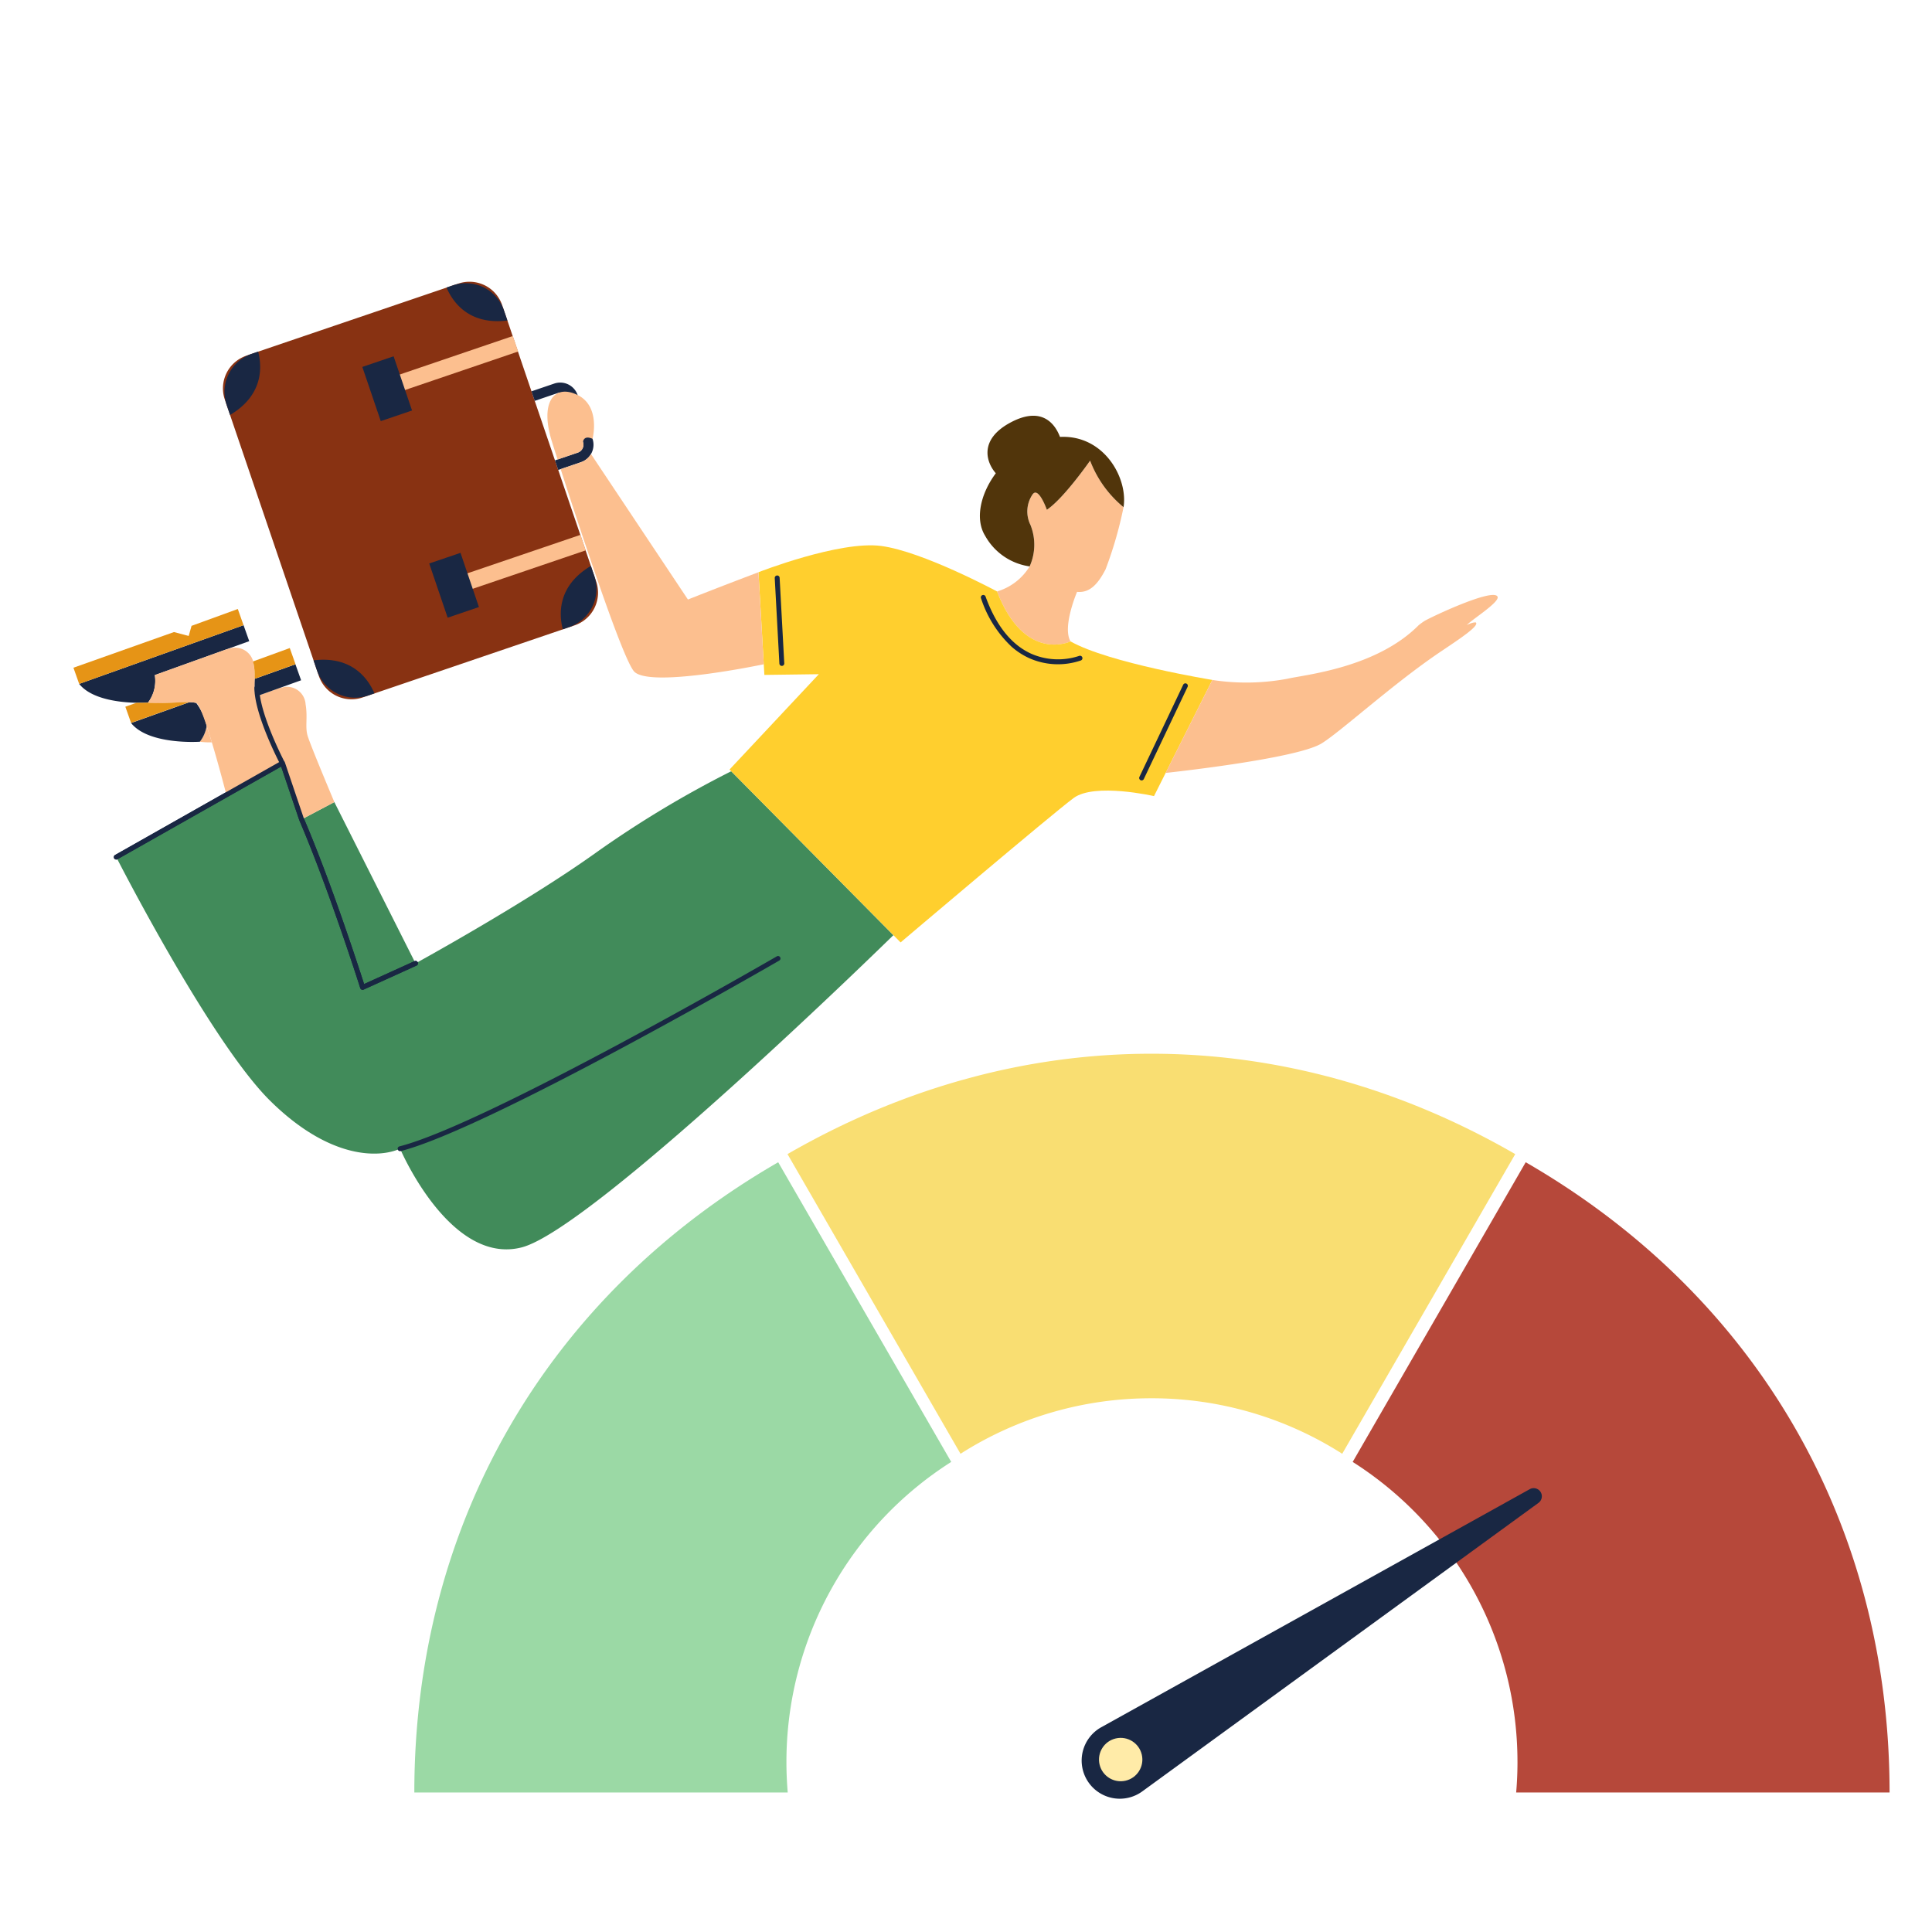
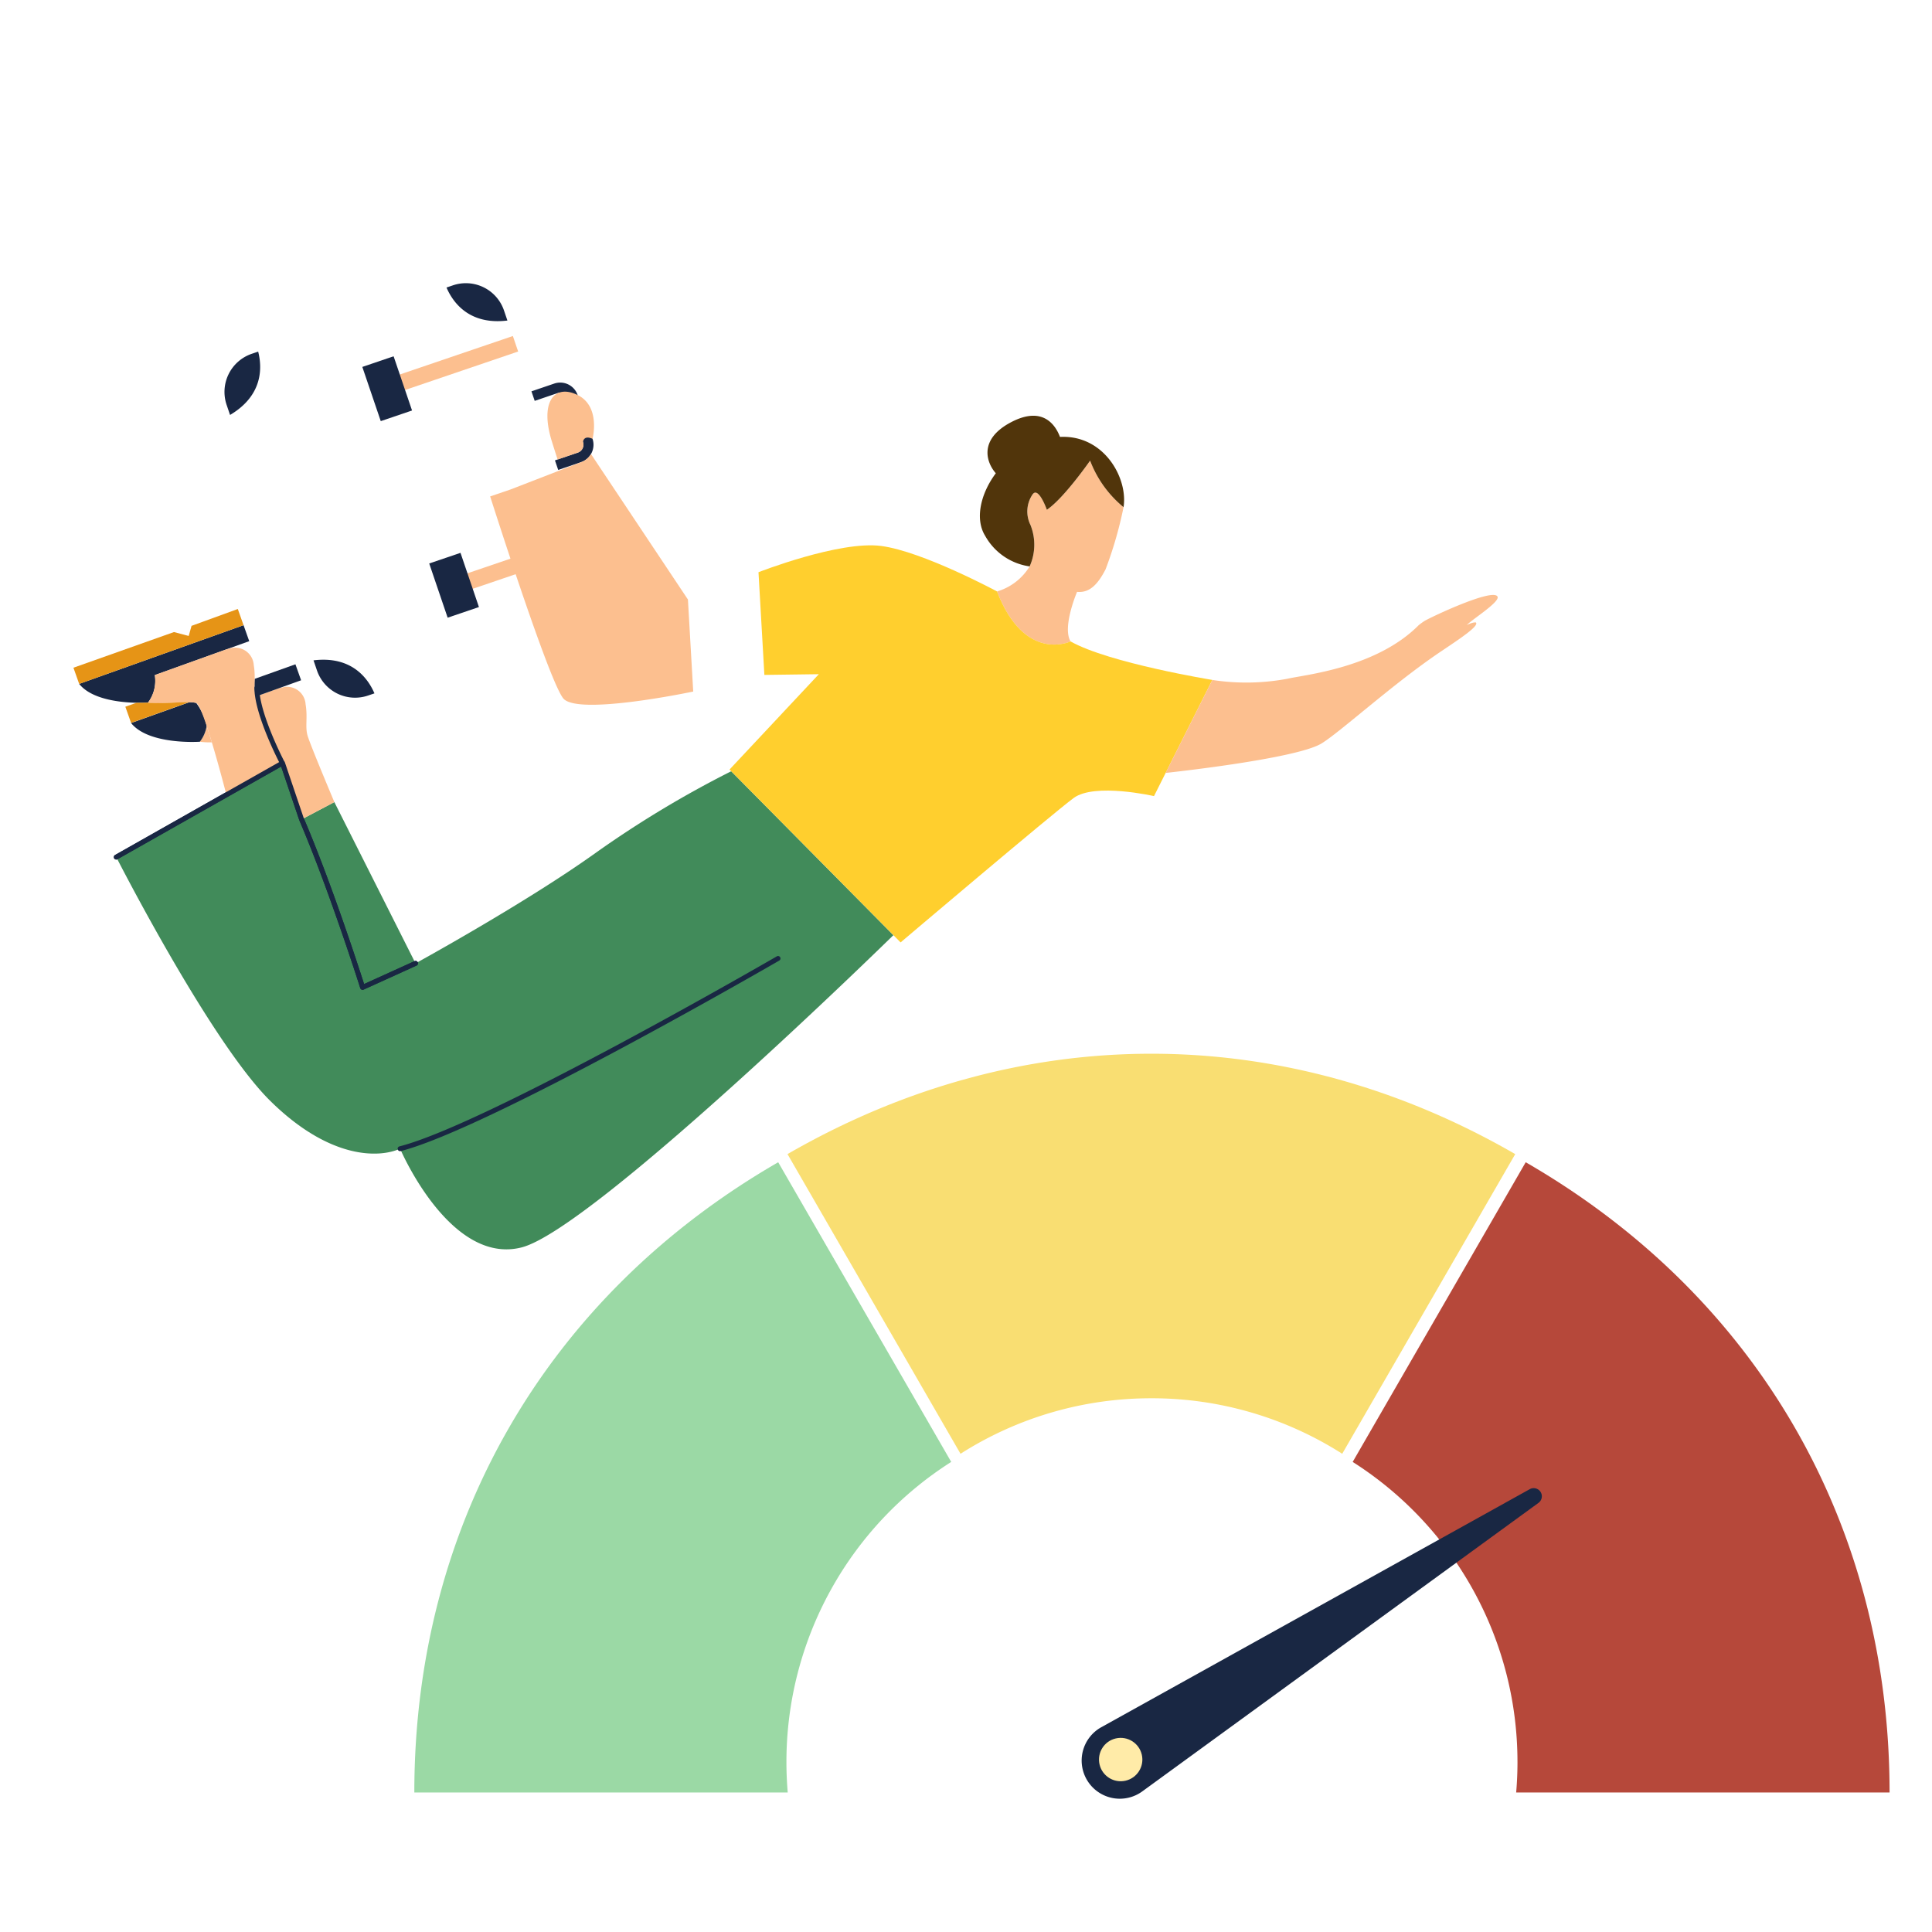
<svg xmlns="http://www.w3.org/2000/svg" width="204" height="204" viewBox="0 0 204 204">
  <defs>
    <clipPath id="clip-path">
      <rect id="Rectangle_871" data-name="Rectangle 871" width="150.388" height="102.174" fill="none" />
    </clipPath>
  </defs>
  <g id="Group_1407" data-name="Group 1407" transform="translate(-3916 -1599)">
    <g id="Group_1404" data-name="Group 1404" transform="translate(0 245)">
      <g id="Group_1272" data-name="Group 1272" transform="translate(-70 185)">
        <rect id="Rectangle_845" data-name="Rectangle 845" width="204" height="204" transform="translate(3986 1169)" fill="none" />
      </g>
    </g>
    <g id="Group_1405" data-name="Group 1405" transform="translate(3923.754 1628.744)">
      <g id="Group_1395" data-name="Group 1395" clip-path="url(#clip-path)">
        <path id="Path_4265" data-name="Path 4265" d="M103.005,428.5a110.448,110.448,0,0,0-14.353,8.648c-7.353,5.261-18.979,11.636-18.979,11.636L61.1,431.756l-3.464,1.827-2.013-5.956-17.552,9.935s9.931,19.487,16.249,25.729,11.55,6.046,13.721,5.061c0,0,5.251,12.336,12.814,10.429s39.276-32.974,39.276-32.974L103.007,428.5Z" transform="translate(-33.551 -376.807)" fill="#418b5a" />
        <path id="Path_4266" data-name="Path 4266" d="M824.144,165.765a5.6,5.6,0,0,1-.08,4.393,6.018,6.018,0,0,1-3.442,2.646c2.932,7.605,7.763,5.277,7.763,5.277-.909-1.509.685-5.231.685-5.231,1.3.118,2.167-.741,3.016-2.39a41.819,41.819,0,0,0,1.893-6.554,11.763,11.763,0,0,1-3.53-4.915s-2.774,3.993-4.567,5.189c0,0-.9-2.554-1.525-1.595a3.2,3.2,0,0,0-.212,3.182Z" transform="translate(-723.098 -140.097)" fill="#fcbf8f" />
        <path id="Path_4267" data-name="Path 4267" d="M808.688,119.794c3.4-1.795,4.725.348,5.177,1.547,4.649-.244,7.2,4.359,6.71,7.417a11.764,11.764,0,0,1-3.53-4.915s-2.774,3.993-4.567,5.189c0,0-.9-2.554-1.525-1.595a3.2,3.2,0,0,0-.212,3.182,5.6,5.6,0,0,1-.08,4.393,6.4,6.4,0,0,1-4.7-3.234c-1.075-1.733-.518-4.393,1.127-6.6-1.033-1.177-1.8-3.594,1.6-5.384Z" transform="translate(-709.695 -104.95)" fill="#51350b" />
        <path id="Path_4268" data-name="Path 4268" d="M585.987,237.074s8.566-3.356,12.966-2.772,12.224,4.8,12.224,4.8c2.932,7.605,7.763,5.277,7.763,5.277,4.033,2.285,14.972,4.067,14.972,4.067l-6.16,12.268s-6.262-1.437-8.484.2-18.274,15.248-18.274,15.248L582.931,257.91l9.432-10.069-5.752.076-.621-10.841Z" transform="translate(-513.655 -206.397)" fill="#ffcf2e" />
        <path id="Path_4269" data-name="Path 4269" d="M36,435.866a.256.256,0,0,0,.3.03l17.281-9.782,1.913,5.66a.106.106,0,0,0,.008.018c3.156,7.369,6.4,17.612,6.432,17.714a.258.258,0,0,0,.352.158l5.592-2.538a.257.257,0,0,0-.212-.468l-5.328,2.418c-.542-1.691-3.484-10.765-6.356-17.477l-2.011-5.946a.258.258,0,0,0-.152-.158.253.253,0,0,0-.218.016l-17.552,9.936a.257.257,0,0,0-.1.35.25.25,0,0,0,.054.066Z" transform="translate(-31.645 -374.915)" fill="#192743" />
        <path id="Path_4270" data-name="Path 4270" d="M975.336,287.307a23.534,23.534,0,0,0,7.973-.136c1.779-.414,9.342-1.125,13.829-5.66a7.57,7.57,0,0,1,.64-.456c.955-.534,7.161-3.44,7.667-2.556.308.54-2.556,2.328-3.194,2.966a12.321,12.321,0,0,1-1.689,1.049s1.871-1.369,2.6-1.277c.366.366-1.643,1.689-3.744,3.1-5.021,3.384-10.543,8.444-12.552,9.676-2.686,1.647-16.465,3.112-16.465,3.112Z" transform="translate(-855.079 -245.255)" fill="#fcbf8f" />
        <path id="Path_4271" data-name="Path 4271" d="M12.359,313.366s-5.39.376-7.263-1.975l17.357-6.2.6,1.687-9.969,3.582a3.837,3.837,0,0,1-.719,2.908Z" transform="translate(-4.49 -268.922)" fill="#192743" />
        <path id="Path_4272" data-name="Path 4272" d="M17.962,292.521l-.606-1.709-4.885,1.779-.3,1.067-1.559-.41L0,297.012l.606,1.709Z" transform="translate(0 -256.252)" fill="#e69416" />
        <path id="Path_4273" data-name="Path 4273" d="M164.465,359.97l.154-.018a1.96,1.96,0,0,1,2.59,1.733c.236,1.4-.062,2.336.2,3.284s2.84,7.053,2.84,7.053l-3.464,1.827-2.013-5.956s-2.52-5.964-2.83-7.017l2.524-.908Z" transform="translate(-142.696 -317.07)" fill="#fcbf8f" />
        <path id="Path_4274" data-name="Path 4274" d="M169.441,427.644l-2.2,1.247Z" transform="translate(-147.363 -376.822)" fill="#fcbf8f" />
        <path id="Path_4275" data-name="Path 4275" d="M113.559,396.4a7.557,7.557,0,0,1-1.265-.064,3.6,3.6,0,0,0,.718-1.671C113.191,395.2,113.375,395.793,113.559,396.4Z" transform="translate(-98.949 -347.762)" fill="#fcbf8f" />
        <path id="Path_4276" data-name="Path 4276" d="M161,343.308a6.516,6.516,0,0,1-.1-1.833l4.305-1.537.6,1.687-4.791,1.721a.238.238,0,0,1-.01-.036Z" transform="translate(-141.765 -299.539)" fill="#192743" />
        <path id="Path_4277" data-name="Path 4277" d="M58.078,373.751a6.308,6.308,0,0,1,1.1,2.42,3.6,3.6,0,0,1-.718,1.671s-5.39.376-7.263-1.975l6.14-2.193a2.819,2.819,0,0,1,.743.078Z" transform="translate(-45.111 -329.267)" fill="#192743" />
        <path id="Path_4278" data-name="Path 4278" d="M66.2,330.882a3.827,3.827,0,0,0,.72-2.908l7.575-2.722.284-.064a1.96,1.96,0,0,1,2.59,1.733c.236,1.4-.062,2.336.2,3.284s2.84,7.053,2.84,7.053l-5.928,3.356s-2.418-9.446-3.182-9.694-3.823.186-5.1-.038Z" transform="translate(-58.329 -286.438)" fill="#fcbf8f" />
        <path id="Path_4279" data-name="Path 4279" d="M67.961,369.571h0c-.046.086-.094.17-.15.256.054-.084.1-.17.15-.256" transform="translate(-59.752 -325.651)" fill="#e69416" />
-         <path id="Path_4280" data-name="Path 4280" d="M159.638,328.688V328.5c0-.038,0-.076,0-.112v-.084c0-.064-.006-.13-.008-.2,0-.02,0-.042,0-.062l-.012-.154c0-.026,0-.052-.008-.078-.006-.052-.01-.1-.018-.156,0-.024-.006-.048-.008-.072-.01-.076-.022-.154-.034-.234q-.015-.09-.036-.174a.278.278,0,0,0-.01-.038c-.014-.058-.03-.114-.046-.168l3.887-1.417.606,1.709L159.64,328.8v-.116Z" transform="translate(-140.502 -286.868)" fill="#e69416" />
        <path id="Path_4281" data-name="Path 4281" d="M47.3,373.684c.716.014,1.189-.018,1.189-.018l.114.018c.012,0,.024,0,.036,0l.088.01a.313.313,0,0,1,.042,0c.032,0,.064.006.1.008a.223.223,0,0,1,.036,0c.046,0,.092.006.14.008h.014l.132.006h.042c.038,0,.076,0,.114,0h.372c.056,0,.114,0,.172,0h.024c.054,0,.11,0,.166,0h.01c.9-.026,1.9-.1,2.636-.1h.12l-6.14,2.193-.606-1.709,1.2-.426Z" transform="translate(-40.62 -329.222)" fill="#e69416" />
        <path id="Path_4282" data-name="Path 4282" d="M66.213,373.029c.034-.042.066-.086.1-.128-.03.044-.062.086-.1.128" transform="translate(-58.344 -328.585)" fill="#e69416" />
        <path id="Path_4283" data-name="Path 4283" d="M67.138,371.9c.026-.038.052-.074.076-.112-.024.038-.05.074-.076.112" transform="translate(-59.159 -327.607)" fill="#e69416" />
-         <path id="Path_4284" data-name="Path 4284" d="M135.315,7.81,157.7.2a3.646,3.646,0,0,1,4.626,2.277l9.929,29.183a3.646,3.646,0,0,1-2.277,4.626L147.593,43.9a3.646,3.646,0,0,1-4.626-2.277l-9.929-29.183a3.646,3.646,0,0,1,2.277-4.626" transform="translate(-117.056 0)" fill="#883212" />
        <path id="Path_4285" data-name="Path 4285" d="M331.436,1.794l.674-.23a4.251,4.251,0,0,1,5.4,2.656l.36,1.059c-4.085.5-5.782-1.971-6.432-3.488Z" transform="translate(-292.046 -1.177)" fill="#192743" />
        <path id="Path_4286" data-name="Path 4286" d="M137.762,62.12l-.674.23a4.253,4.253,0,0,0-2.656,5.4l.36,1.059c3.54-2.1,3.38-5.089,2.97-6.686" transform="translate(-118.255 -54.738)" fill="#192743" />
        <path id="Path_4287" data-name="Path 4287" d="M433.209,259.254l.674-.23a4.253,4.253,0,0,0,2.656-5.4l-.36-1.059C432.64,254.667,432.8,257.657,433.209,259.254Z" transform="translate(-381.541 -222.552)" fill="#192743" />
        <path id="Path_4288" data-name="Path 4288" d="M219.8,339.428l-.674.23a4.251,4.251,0,0,1-5.4-2.656l-.36-1.059c4.085-.5,5.782,1.971,6.432,3.488Z" transform="translate(-188.014 -295.961)" fill="#192743" />
        <path id="Path_4289" data-name="Path 4289" d="M409.429,97.85a.132.132,0,0,1,.02-.008l2.392-.813a.879.879,0,0,0,.548-1.113l-1.573-4.623a.879.879,0,0,0-1.113-.548l-2.412.821-.344-1.007,2.412-.822a1.945,1.945,0,0,1,2.464,1.213l1.573,4.623a1.945,1.945,0,0,1-1.213,2.464l-2.392.813-.02.006-.342-1.005Z" transform="translate(-358.585 -78.982)" fill="#192743" />
        <rect id="Rectangle_867" data-name="Rectangle 867" width="14.339" height="1.729" transform="translate(32.825 10.355) rotate(-18.79)" fill="#fcbf8f" />
        <rect id="Rectangle_868" data-name="Rectangle 868" width="3.488" height="6.044" transform="matrix(0.947, -0.322, 0.322, 0.947, 30.504, 8.999)" fill="#192743" />
        <rect id="Rectangle_869" data-name="Rectangle 869" width="14.339" height="1.729" transform="translate(39.968 31.347) rotate(-18.79)" fill="#fcbf8f" />
        <rect id="Rectangle_870" data-name="Rectangle 870" width="3.488" height="6.044" transform="matrix(0.947, -0.322, 0.322, 0.947, 37.567, 29.754)" fill="#192743" />
        <path id="Path_4290" data-name="Path 4290" d="M424.9,103.033s.084.242.046.24a.88.88,0,0,1-.594.873l-2.135.726c-.244-.766-.446-1.4-.592-1.869-1.323-4.2.246-6.148,2.71-4.937s1.573,4.623,1.573,4.623c-.969-.432-1.007.344-1.007.344Z" transform="translate(-371.096 -86.099)" fill="#fcbf8f" />
-         <path id="Path_4291" data-name="Path 4291" d="M435.067,153.994a1.93,1.93,0,0,0,1.047-.855L446.351,168.5s3.114-1.243,7.447-2.88l.558,9.716s-12.22,2.586-13.725.719c-1.269-1.575-5.6-14.722-7.717-21.322l2.153-.734Z" transform="translate(-381.466 -134.94)" fill="#fcbf8f" />
-         <path id="Path_4292" data-name="Path 4292" d="M644.915,263.428a.257.257,0,0,1,.484-.176c1.107,3.062,2.734,5.095,4.831,6.04a7.056,7.056,0,0,0,5.045.226.257.257,0,0,1,.19.478,7.462,7.462,0,0,1-5.438-.232,7.55,7.55,0,0,1-1.883-1.219,12.189,12.189,0,0,1-3.228-5.119Zm-21.2,7.081a.258.258,0,0,0,.428-.208l-.49-9.032a.258.258,0,0,0-.516.028l.49,9.032A.259.259,0,0,0,623.719,270.509Zm37.989,12.09a.312.312,0,0,0,.06.04.26.26,0,0,0,.344-.122l4.623-9.734a.258.258,0,1,0-.466-.222l-4.623,9.734A.259.259,0,0,0,661.708,282.6Z" transform="translate(-549.086 -230.004)" fill="#192743" />
+         <path id="Path_4291" data-name="Path 4291" d="M435.067,153.994a1.93,1.93,0,0,0,1.047-.855L446.351,168.5l.558,9.716s-12.22,2.586-13.725.719c-1.269-1.575-5.6-14.722-7.717-21.322l2.153-.734Z" transform="translate(-381.466 -134.94)" fill="#fcbf8f" />
        <path id="Path_4293" data-name="Path 4293" d="M105.9,387.418a.257.257,0,1,1,.258.446c-.306.178-30.712,17.764-39.974,20.117a.257.257,0,0,1-.234-.056.264.264,0,0,1-.08-.13.255.255,0,0,1,.186-.312c9.192-2.335,39.536-19.885,39.842-20.063ZM50.735,359.085c.028,2.566,2.077,6.766,2.614,7.825l-17.323,9.805a.257.257,0,0,0-.1.35.249.249,0,0,0,.054.066.256.256,0,0,0,.3.03l17.281-9.782,1.913,5.66a.093.093,0,0,0,.008.018c3.156,7.369,6.4,17.612,6.432,17.714a.258.258,0,0,0,.352.158l5.592-2.538a.257.257,0,1,0-.212-.468l-5.328,2.418c-.542-1.691-3.484-10.765-6.356-17.477l-2.011-5.946a.241.241,0,0,0-.07-.106c-.364-.709-2.6-5.18-2.63-7.735a.257.257,0,0,0-.514.006Z" transform="translate(-31.63 -316.181)" fill="#192743" />
      </g>
    </g>
    <g id="Group_1406" data-name="Group 1406" transform="translate(3959.749 1710.262)">
      <path id="Path_4294" data-name="Path 4294" d="M824.316,156.654c0,1.082-.048,2.153-.138,3.212h39.427c0-28.264-13.943-52.415-38.421-66.547l-18.269,31.643a37.524,37.524,0,0,1,17.4,31.692" transform="translate(-707.834 -81.86)" fill="#b6483a" />
      <path id="Path_4295" data-name="Path 4295" d="M359.321,36.381a37.375,37.375,0,0,1,20.152,5.861L397.742,10.6c-24.478-14.132-52.365-14.132-76.842,0l18.269,31.643a37.375,37.375,0,0,1,20.152-5.861" transform="translate(-281.497 0)" fill="#f9de72" />
      <path id="Path_4296" data-name="Path 4296" d="M56.69,124.961,38.421,93.318C13.944,107.45,0,131.6,0,159.865H39.428c-.09-1.059-.138-2.13-.138-3.212a37.524,37.524,0,0,1,17.4-31.692" transform="translate(0 -81.859)" fill="#9bd9a5" />
      <g id="Group_1397" data-name="Group 1397" transform="translate(118.836 45.703) rotate(77)">
        <path id="Path_4297" data-name="Path 4297" d="M14.344,50.823.033,1.1A.86.86,0,0,1,1.65.522L21.92,48.132a4.028,4.028,0,1,1-7.576,2.692" transform="translate(0 0)" fill="#192743" />
        <circle id="Ellipse_106" data-name="Ellipse 106" cx="2.29" cy="2.29" r="2.29" transform="translate(15.844 47.313)" fill="#ffeba8" />
      </g>
    </g>
  </g>
</svg>